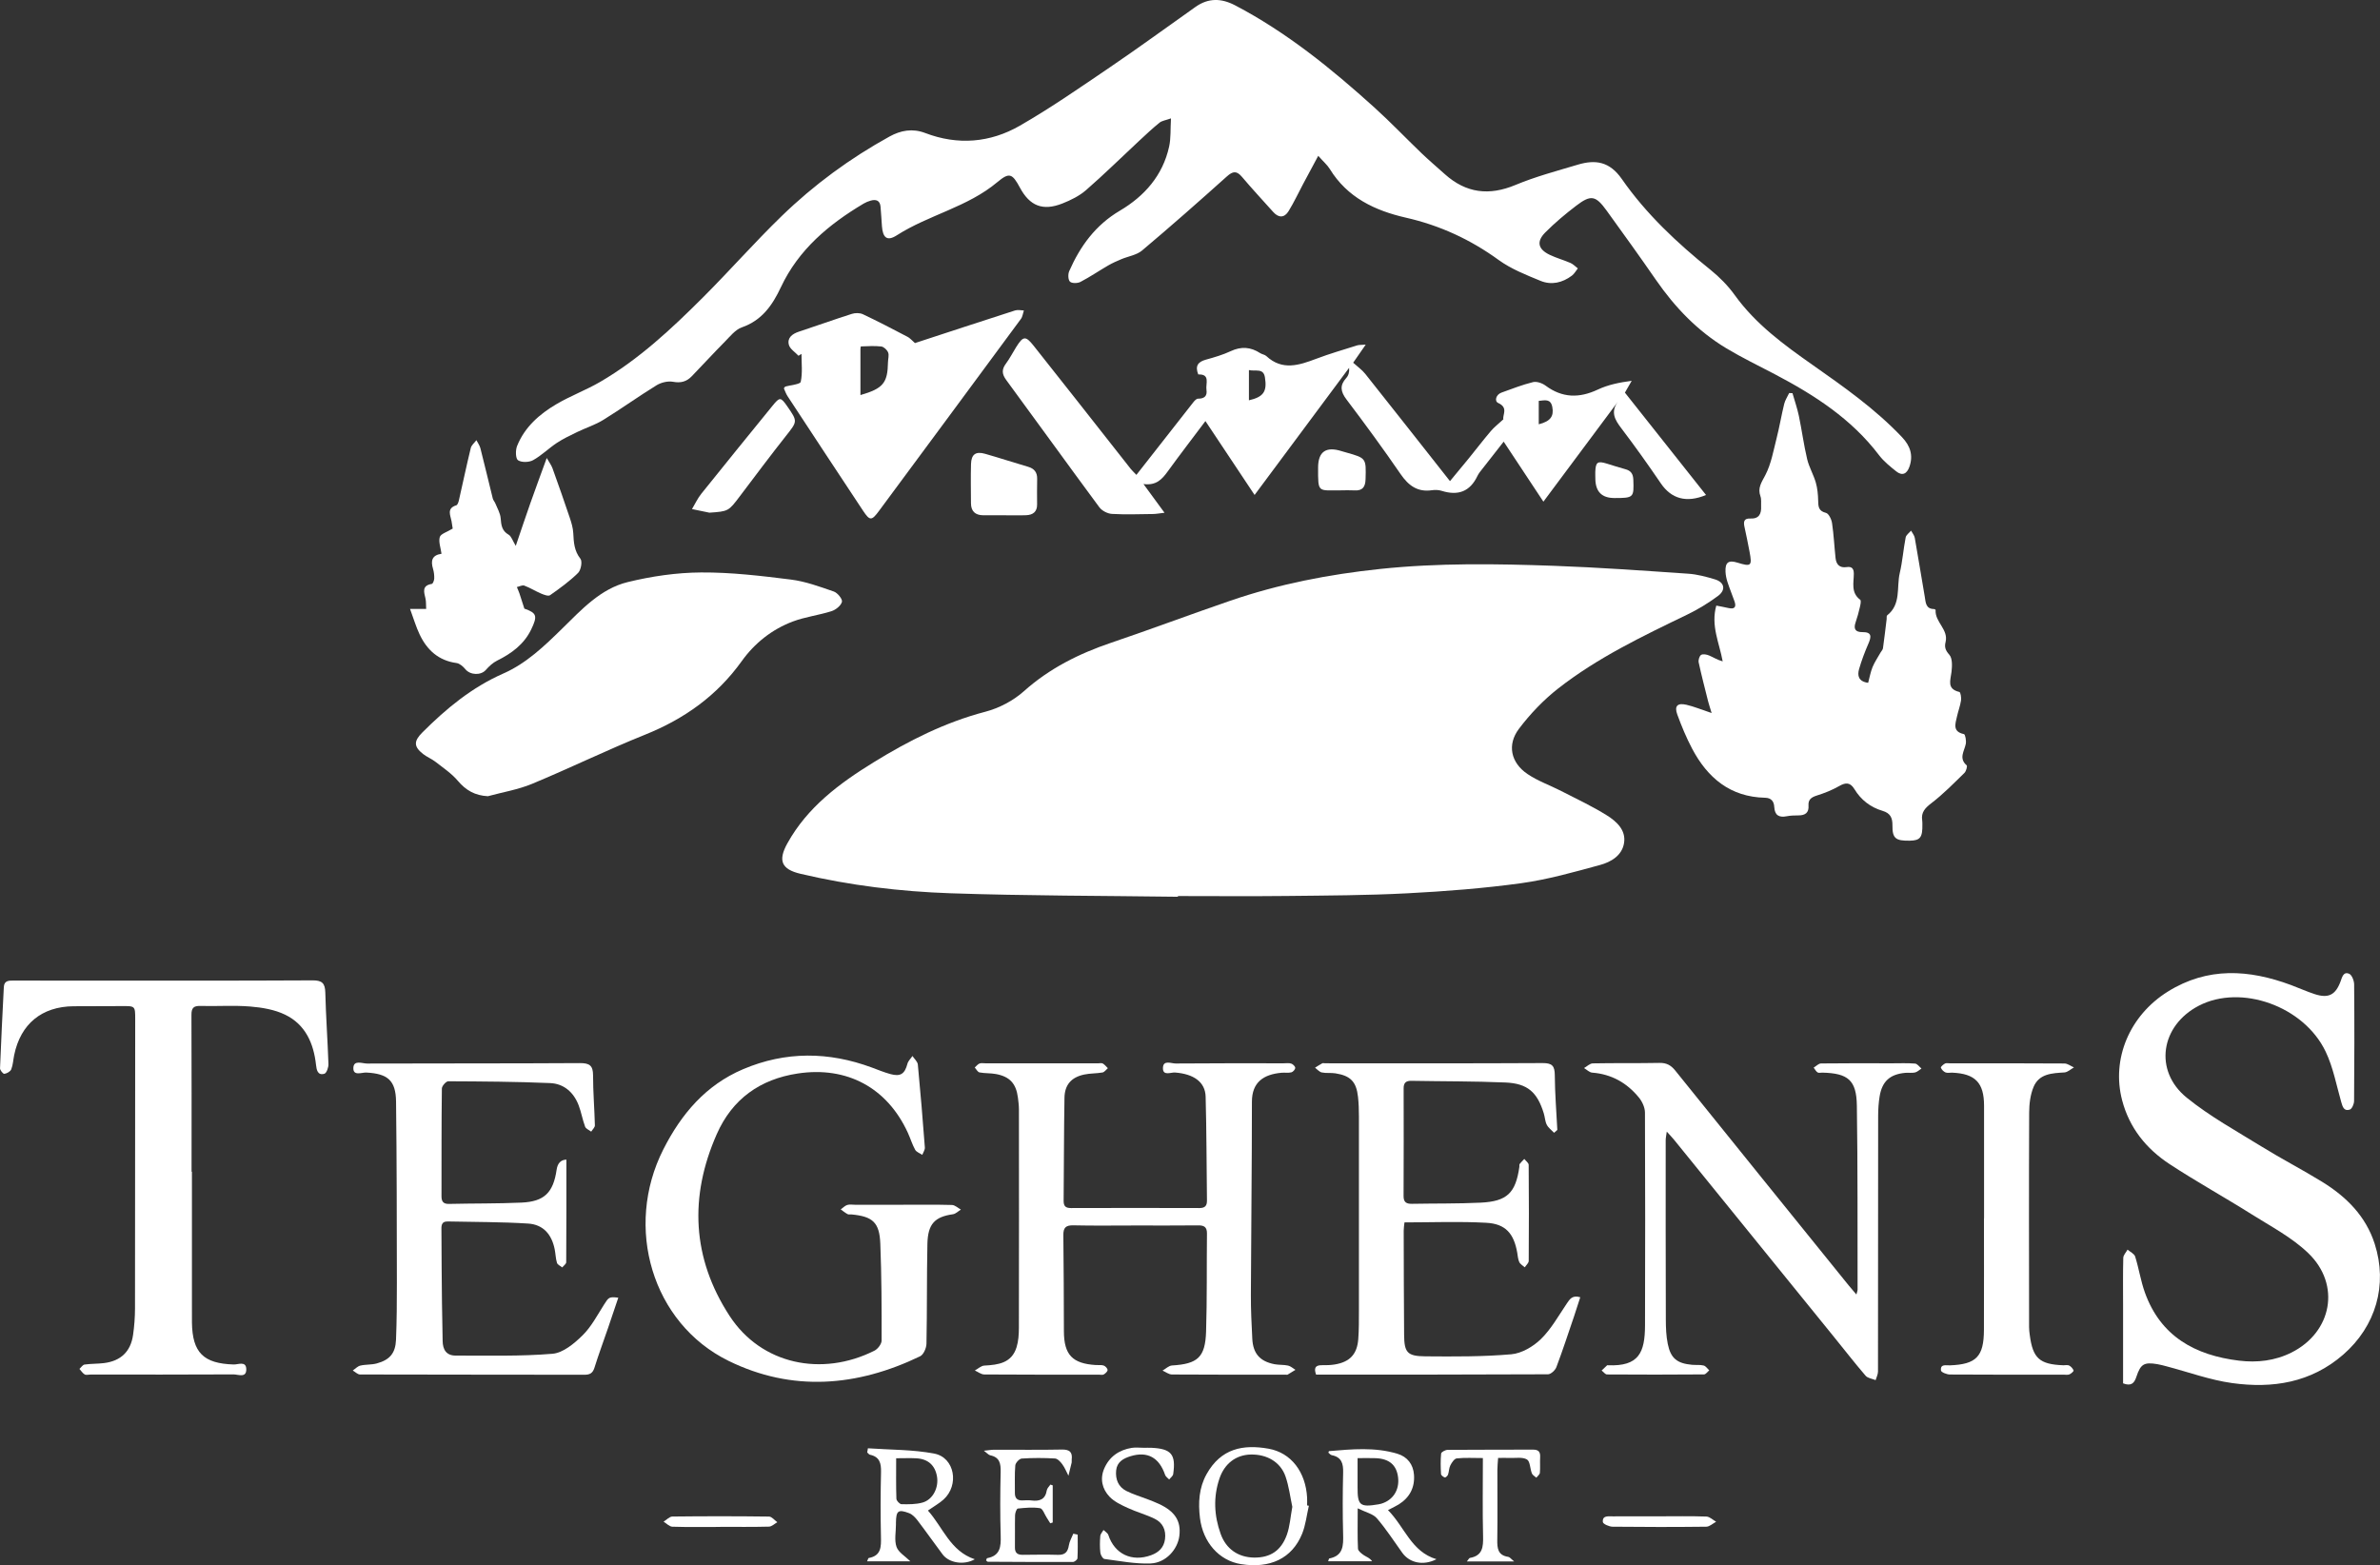
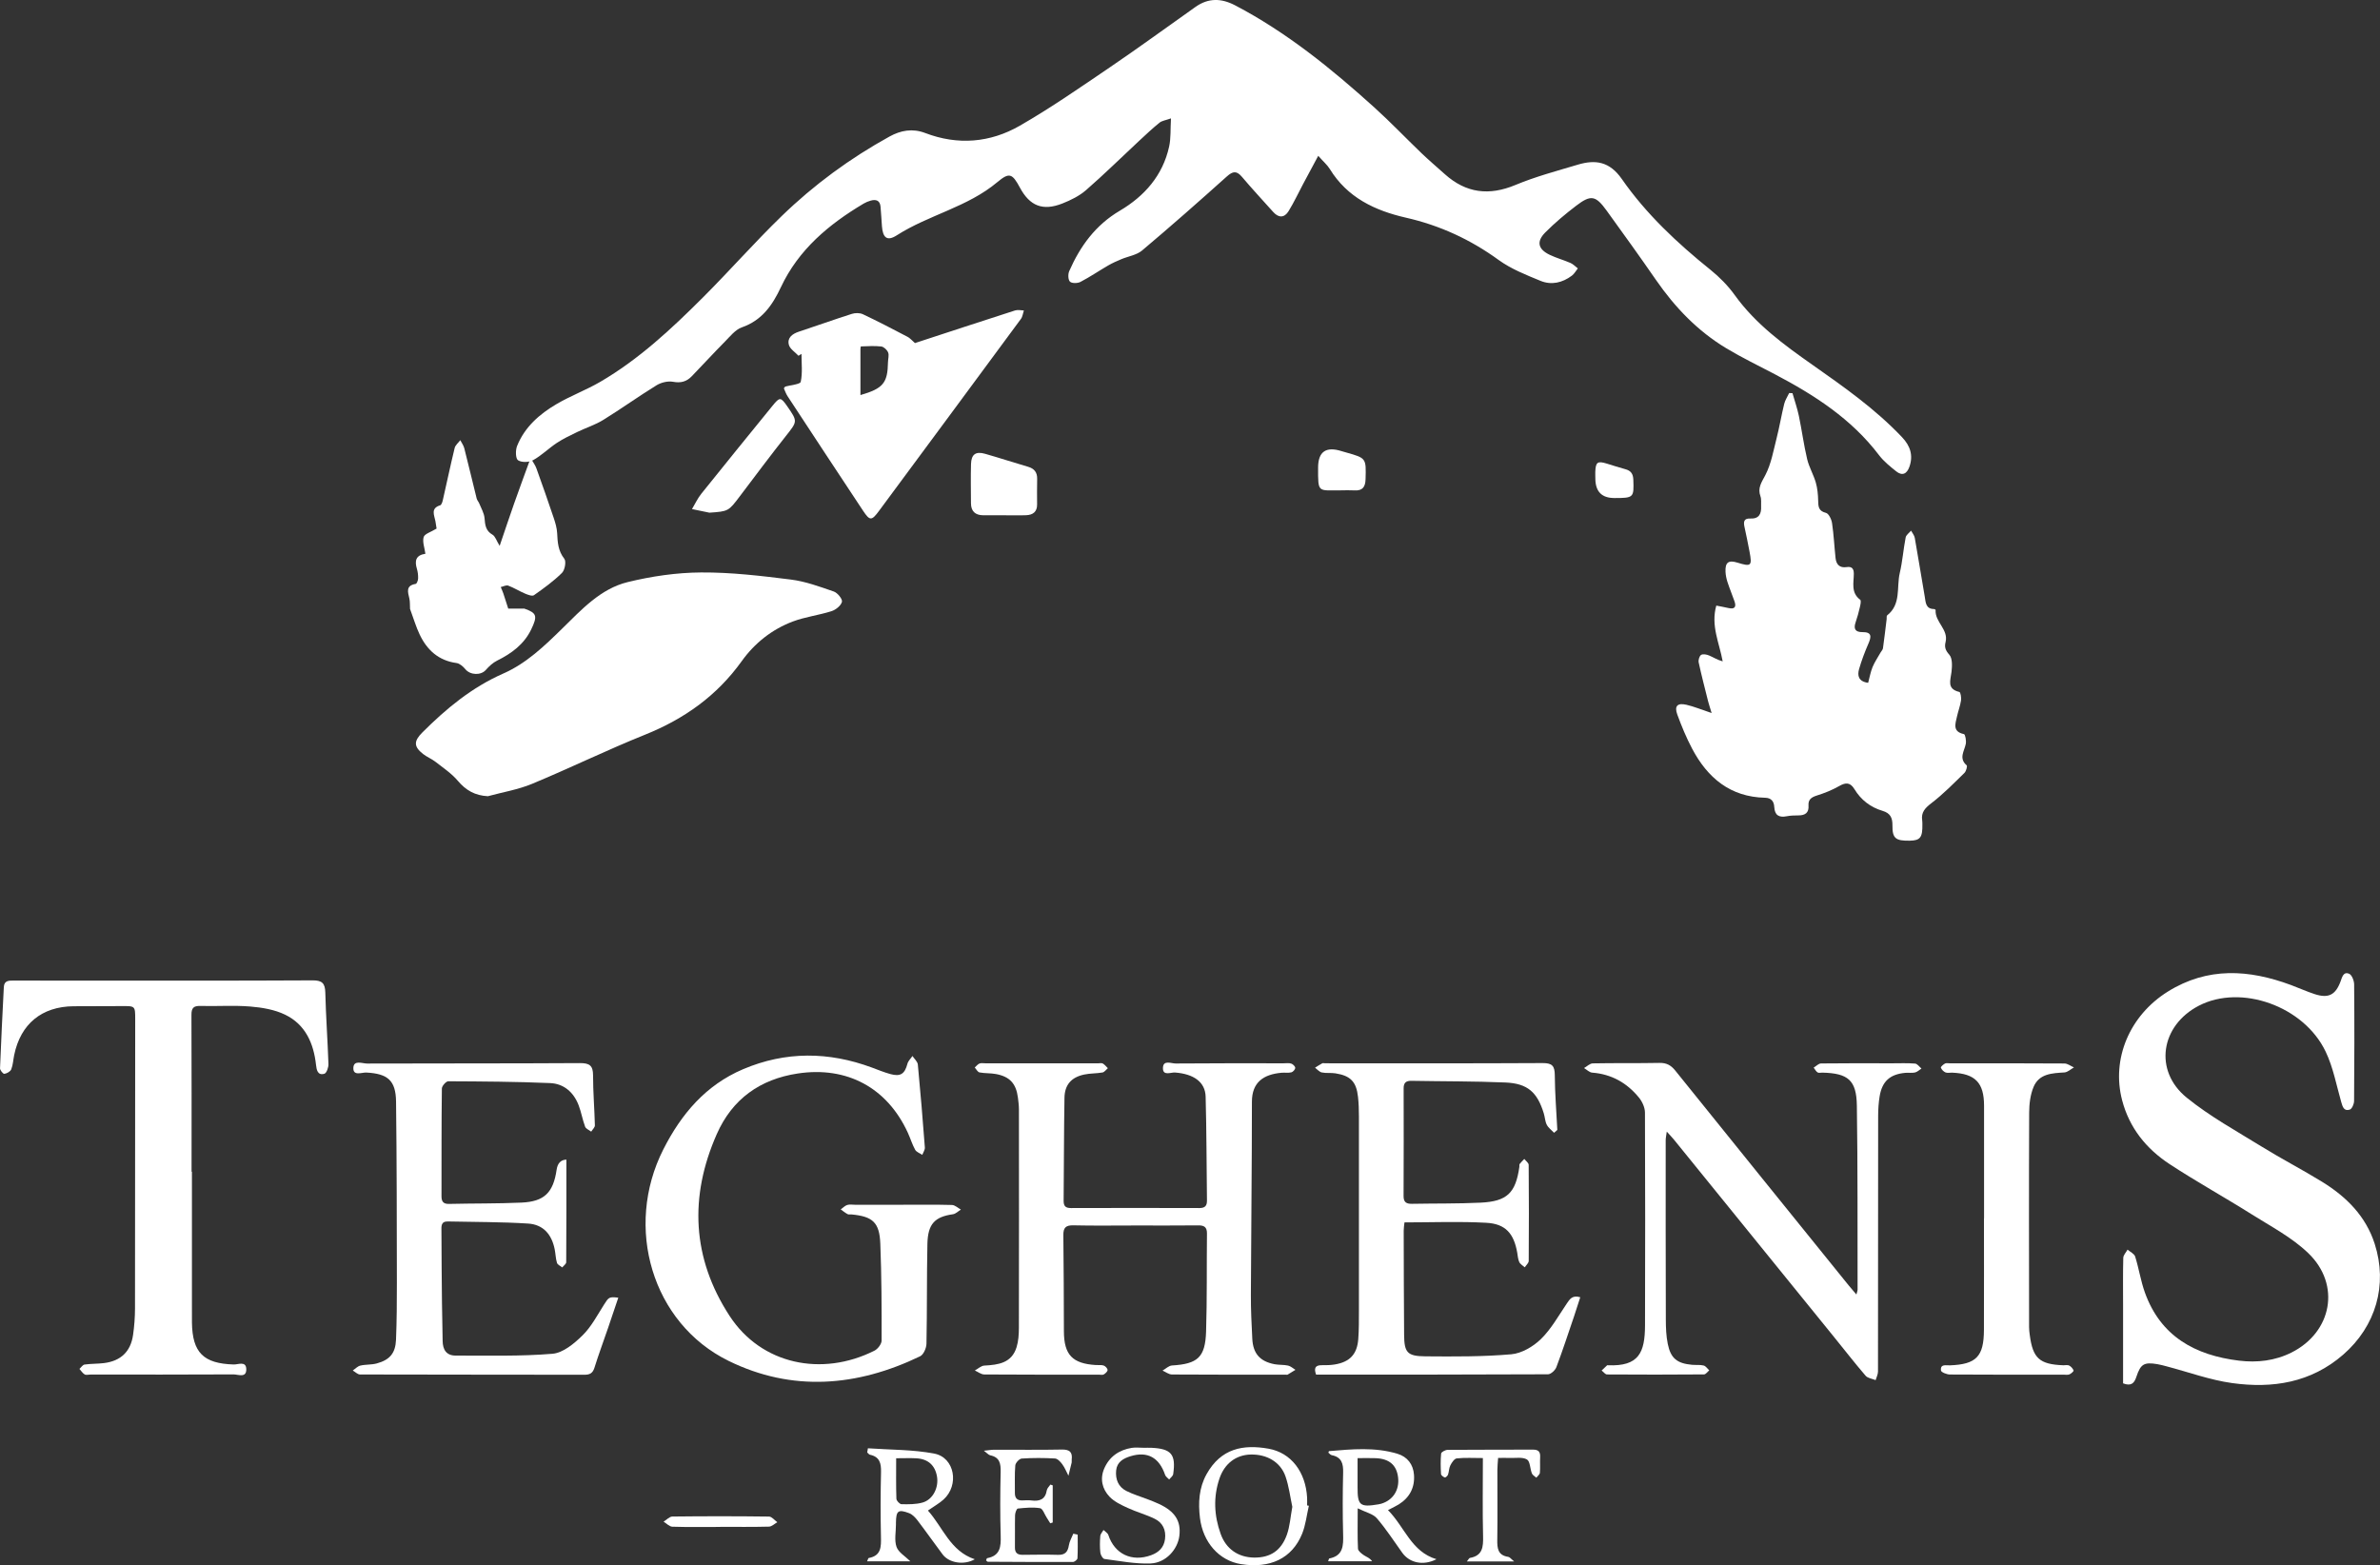
<svg xmlns="http://www.w3.org/2000/svg" id="Layer_2" data-name="Layer 2" viewBox="0 0 1213.98 798.42">
  <rect x="0" y="0" width="1213.98" height="798.42" fill="#333333" stroke="none" />
  <defs>
    <style>      .cls-1 {        fill: #fff;        stroke-width: 0px;      }    </style>
  </defs>
  <g id="Layer_1-2" data-name="Layer 1">
    <g>
-       <path class="cls-1" d="M600.86,457.44c-38.65-.53-77.33-.46-115.95-1.78-25.76-.88-51.42-3.99-76.61-9.94-9.79-2.31-11.54-6.79-6.66-15.57,10.24-18.44,26.45-30.49,43.9-41.25,17.92-11.05,36.48-20.44,57.06-25.84,7.02-1.84,14.23-5.62,19.63-10.44,13.11-11.72,28.17-19.21,44.58-24.77,20.32-6.89,40.42-14.44,60.71-21.41,24.8-8.52,50.33-13.46,76.43-16.21,29.61-3.12,59.22-2.66,88.84-1.6,22.79.82,45.55,2.47,68.31,4.02,4.59.31,9.19,1.55,13.63,2.88,4.89,1.46,5.74,5.38,1.58,8.46-4.91,3.63-10.22,6.88-15.73,9.54-22.8,11.01-45.69,21.96-65.74,37.63-7.5,5.86-14.31,12.99-20.05,20.59-6.17,8.16-4.15,17.31,4.31,23.06,5.29,3.59,11.53,5.76,17.27,8.71,7.82,4.02,15.83,7.75,23.26,12.41,4.89,3.06,9.8,7.47,8.77,14.05-1,6.42-6.63,9.73-12.24,11.25-13.27,3.61-26.62,7.42-40.2,9.29-19.26,2.65-38.73,4.15-58.16,5.16-20.46,1.07-40.97,1.13-61.47,1.36-18.5.21-37,.04-55.5.04,0,.12,0,.25,0,.37Z" />
      <path class="cls-1" d="M672.39,79.5c-2.97,5.53-5.31,9.86-7.62,14.2-2.5,4.69-4.74,9.53-7.52,14.04-2.11,3.41-5.03,3.51-7.8.41-5.33-5.95-10.78-11.81-15.94-17.91-2.72-3.21-4.62-3-7.71-.24-14.26,12.79-28.62,25.46-43.27,37.79-2.79,2.35-7.05,2.93-10.59,4.43-2.26.96-4.54,1.95-6.66,3.18-4.75,2.76-9.3,5.87-14.16,8.4-1.46.76-4.38.82-5.35-.12-.99-.96-1.07-3.84-.39-5.37,5.6-12.74,13.4-23.5,25.81-30.82,12.56-7.42,21.91-17.96,25.15-32.7.94-4.27.62-8.83.94-14.4-2.73.98-4.61,1.19-5.84,2.19-3.61,2.92-7,6.11-10.41,9.28-9,8.38-17.77,17.03-27.04,25.1-3.43,2.99-7.81,5.15-12.09,6.84-10,3.95-16.64,1.27-21.65-8.06-3.86-7.18-5.37-8.01-11.5-2.86-15.21,12.79-34.98,16.69-51.36,27.18-4.88,3.13-7.11,1.25-7.54-4.74-.24-3.3-.42-6.61-.71-9.91-.28-3.15-2.28-3.82-4.96-3.09-1.27.35-2.54.87-3.67,1.54-17.75,10.56-33.19,23.46-42.2,42.65-4.29,9.13-9.63,16.9-19.9,20.47-3.34,1.16-6,4.61-8.68,7.31-5.74,5.8-11.25,11.82-16.92,17.68-2.6,2.68-5.54,3.52-9.49,2.78-2.64-.49-6.08.34-8.42,1.77-9.2,5.66-17.98,11.99-27.18,17.67-4.12,2.55-8.89,4.04-13.28,6.17-3.55,1.72-7.16,3.42-10.44,5.59-4.15,2.75-7.76,6.39-12.08,8.78-2.07,1.15-5.87,1.25-7.7.04-1.26-.84-1.34-5.08-.49-7.22,3.86-9.7,11.44-16.32,20.16-21.44,7.15-4.2,15.05-7.13,22.22-11.3,19.74-11.5,36.32-26.99,52.36-43.01,13.67-13.65,26.44-28.21,40.3-41.64,16.43-15.93,34.84-29.43,54.93-40.51,5.72-3.16,11.74-4.28,18.23-1.8,16.6,6.35,33.11,4.97,48.2-3.7,15.83-9.09,30.89-19.57,46.02-29.84,14.73-10,29.11-20.52,43.66-30.8,6.54-4.62,13.13-4.48,20.17-.8,26.35,13.8,49.2,32.36,71.1,52.16,8.27,7.47,15.96,15.57,24.01,23.28,3.84,3.68,7.91,7.13,11.88,10.69,10.83,9.7,22.58,11.13,36.07,5.49,10.24-4.28,21.1-7.14,31.77-10.34,9.01-2.7,16.23-1.6,22.43,7.31,12.43,17.86,28.27,32.69,45.23,46.33,4.61,3.71,8.92,8.09,12.37,12.88,10.63,14.79,24.97,25.28,39.58,35.54,16.09,11.3,32.17,22.6,45.78,36.98,4.14,4.37,5.8,9.23,3.74,15.07-1.29,3.65-3.65,4.83-6.8,2.29-3.1-2.5-6.31-5.06-8.69-8.2-14.07-18.55-33.02-30.72-53.22-41.33-8.25-4.33-16.67-8.39-24.65-13.18-14.65-8.8-26.22-20.88-35.92-34.9-8.24-11.92-16.71-23.68-25.21-35.42-5.54-7.66-8-8.13-15.45-2.44-5.54,4.23-10.93,8.74-15.83,13.68-4.59,4.63-3.65,8.51,2.23,11.35,3.43,1.66,7.17,2.66,10.67,4.19,1.39.6,2.5,1.83,3.74,2.77-.99,1.24-1.78,2.74-3.01,3.67-4.84,3.67-10.47,4.97-16.04,2.67-7.34-3.03-14.98-6.02-21.33-10.63-14.41-10.46-29.99-17.65-47.31-21.59-15.8-3.59-29.89-10.25-38.83-24.83-1.25-2.04-3.19-3.67-5.9-6.73Z" />
      <path class="cls-1" d="M873.06,363.72c-.9-3-1.41-4.46-1.79-5.96-1.65-6.6-3.37-13.18-4.81-19.83-.26-1.2.33-3.25,1.23-3.85.91-.61,2.84-.24,4.07.28,2.18.91,4.18,2.26,6.94,3-1.7-9.42-6.14-18.2-3.26-28.44,2.09.41,4.13.76,6.14,1.23,3.06.71,4.21-.35,3.16-3.37-1.15-3.29-2.5-6.52-3.58-9.83-.56-1.72-.94-3.55-1.02-5.35-.2-4.77,1.55-6.01,6.11-4.59,6.99,2.16,7.53,1.7,6.15-5.59-.8-4.24-1.67-8.47-2.59-12.69-.56-2.55-.29-4.38,2.94-4.22,4.54.22,5.76-2.45,5.55-6.37-.09-1.66.21-3.46-.33-4.96-1.56-4.3.55-7.1,2.48-10.81,2.98-5.72,4.13-12.45,5.75-18.82,1.48-5.79,2.45-11.71,3.88-17.52.48-1.94,1.67-3.7,2.53-5.54.56.02,1.13.05,1.69.07,1.1,3.86,2.44,7.67,3.26,11.59,1.53,7.32,2.5,14.76,4.22,22.03.97,4.1,3.23,7.88,4.41,11.95.85,2.94,1.14,6.11,1.21,9.18.07,3.05.12,5.36,3.98,6.31,1.41.35,2.82,3.29,3.1,5.21.88,5.9,1.15,11.88,1.79,17.82.36,3.3,2.08,5.18,5.71,4.62,2.58-.4,3.62.8,3.61,3.38-.02,4.65-1.57,9.68,3.26,13.29.58.43.12,2.52-.17,3.77-.6,2.59-1.29,5.17-2.16,7.68-1.19,3.41-.17,5.09,3.49,5.05,4.8-.05,4.57,2.3,3.05,5.8-1.85,4.25-3.51,8.61-4.79,13.06-.94,3.29-.35,6.33,4.63,7.01.73-2.72,1.2-5.49,2.24-8.03,1.08-2.61,2.71-4.99,4.11-7.47.4-.71,1.09-1.36,1.2-2.11.7-4.96,1.27-9.93,1.88-14.9.08-.65-.11-1.62.25-1.9,7.25-5.68,4.73-14.3,6.44-21.59,1.4-5.96,1.84-12.14,3.01-18.17.25-1.28,1.8-2.31,2.76-3.46.65,1.22,1.66,2.38,1.89,3.68,1.77,9.98,3.36,20,5.09,29.98.49,2.84.4,6.3,4.76,6.33.27,0,.79.36.78.52-.42,6.11,6.67,9.89,5.08,16.32-.65,2.62-.04,4.25,1.93,6.49,1.62,1.85,1.44,5.8,1.1,8.71-.49,4.31-2.57,8.7,4.02,10.26.61.15,1.05,2.91.83,4.34-.42,2.78-1.46,5.45-2.07,8.21-.81,3.69-2.41,7.69,3.57,8.95.67.14,1.24,3.34.94,4.94-.71,3.73-3.75,7.34.45,11,.44.38-.27,2.99-1.15,3.85-5.43,5.29-10.76,10.77-16.76,15.36-3.26,2.5-5.43,4.69-4.78,8.89.1.65.07,1.33.09,2,.12,6.64-1.09,8.22-6.36,8.32-7.32.14-8.98-1.18-8.91-7.84.04-3.84-1.08-6.21-5.05-7.38-6.11-1.8-11-5.56-14.32-11.04-2.17-3.57-4.44-3.53-7.84-1.58-3.54,2.03-7.44,3.57-11.34,4.8-2.77.88-4.49,2.03-4.27,5.11.27,3.73-1.72,5.04-5.16,5.03-1.99,0-4.02.06-5.97.44-3.96.78-6.09-.53-6.33-4.71-.16-2.85-1.5-4.66-4.66-4.73-17.79-.38-29.38-10.14-37.27-25.09-2.94-5.56-5.36-11.44-7.53-17.35-1.59-4.34.05-6.05,4.61-5,3.83.88,7.5,2.42,12.89,4.22Z" />
      <path class="cls-1" d="M248.95,406.16c-6.69-.34-11.3-3-15.44-7.89-3.16-3.73-7.42-6.57-11.33-9.63-1.95-1.53-4.37-2.46-6.33-3.99-4.86-3.79-4.85-6.59-.44-11,12.2-12.2,25.28-23.03,41.33-30.09,11.74-5.16,20.92-14,30.01-22.91,9.86-9.66,19.56-20.33,33.41-23.72,12.18-2.98,24.93-4.84,37.44-4.92,15.25-.1,30.57,1.72,45.74,3.62,7.48.93,14.8,3.63,21.99,6.12,1.88.65,4.48,3.87,4.13,5.24-.5,1.96-3.16,4.09-5.34,4.78-6.47,2.06-13.36,2.88-19.69,5.25-10.67,4.01-19.51,11.05-26.11,20.26-12.65,17.64-29.3,29.46-49.32,37.5-19.44,7.81-38.29,17.05-57.65,25.08-7.11,2.95-14.92,4.23-22.41,6.27Z" />
      <path class="cls-1" d="M1082.93,705.64c0-13.41,0-26.71,0-40.02,0-8-.11-16,.1-23.99.04-1.41,1.42-2.79,2.18-4.19,1.34,1.16,3.43,2.09,3.88,3.53,1.89,6.02,2.82,12.36,4.94,18.28,8.02,22.47,25.66,32.1,48.02,34.82,9.23,1.12,18.38.08,26.8-4.15,20.66-10.38,25.26-34.6,8.56-50.67-8.36-8.05-19.13-13.68-29.09-19.95-13.8-8.69-28.11-16.58-41.73-25.53-11.84-7.78-20.45-18.42-24.15-32.53-5.52-21.08,3.78-43.23,23.29-55.41,20.33-12.69,41.38-11.32,62.8-3.38,4.05,1.5,8.01,3.31,12.11,4.65,6.99,2.29,10.63.47,13.2-6.41.83-2.22,1.42-5.19,4.39-3.97,1.39.57,2.54,3.52,2.56,5.4.17,19.83.13,39.65-.03,59.48-.01,1.54-1.06,4.04-2.19,4.41-2.99.99-3.69-1.48-4.39-3.94-2.45-8.6-4.1-17.62-7.91-25.6-11.11-23.32-43.23-34.59-64.7-23.45-19.51,10.12-23.12,33.17-6.17,46.91,11.8,9.57,25.36,17.01,38.36,25.04,10.05,6.21,20.58,11.65,30.64,17.84,12.34,7.6,22.31,17.45,26.88,31.69,6.73,20.97.56,42.04-16.06,56.5-16.51,14.37-36.1,17.36-56.68,14.51-11.27-1.56-22.2-5.59-33.29-8.5-1.6-.42-3.21-.88-4.84-1.15-6.72-1.11-8.52-.13-10.69,6.44-1.06,3.22-2.57,4.95-6.8,3.35Z" />
-       <path class="cls-1" d="M870.22,252.49c-10.12,4.22-17.75,1.89-23.07-5.92-6.46-9.49-13.13-18.86-20.07-28-3.32-4.37-5.71-8.28-1.87-13.62-12.47,16.74-24.94,33.48-37.96,50.95-6.87-10.39-13.27-20.06-20.26-30.62-3.81,4.86-7.34,9.33-10.83,13.83-.92,1.18-1.93,2.35-2.56,3.69-3.8,7.99-9.9,10.18-18.15,7.6-1.55-.48-3.35-.59-4.95-.35-7.43,1.12-12.05-2.33-16.13-8.27-8.85-12.89-18.11-25.52-27.55-38-3.04-4.02-3.55-7.19-.11-10.99,1.13-1.25,1.65-3.04,1.44-5.16-15.81,21.27-31.62,42.53-48.21,64.85-8.57-12.88-16.59-24.93-25.08-37.69-6.74,8.97-13.09,17.23-19.21,25.66-2.86,3.94-5.8,7.34-12.39,6.46,3.74,5.11,6.88,9.4,10.73,14.65-2.75.31-4.28.62-5.82.64-7,.08-14.01.35-20.98-.05-2.24-.13-5.11-1.59-6.43-3.38-15.95-21.55-31.6-43.31-47.49-64.9-2.25-3.06-2.4-5.39-.17-8.38,1.98-2.65,3.48-5.67,5.25-8.48,3.58-5.69,4.78-5.8,8.9-.62,7.46,9.38,14.88,18.8,22.3,28.21,9.07,11.51,18.11,23.04,27.18,34.55.7.89,1.57,1.66,2.92,3.09,9.82-12.54,19.41-24.82,29.04-37.05.62-.78,1.59-1.83,2.39-1.82,3.21.02,4.79-1.33,4.31-4.52-.48-3.16,2.11-8.08-4.19-7.84-1.7-4.3-.18-6.42,3.87-7.54,4.32-1.19,8.69-2.47,12.73-4.36,5.35-2.5,10.17-2.11,14.99,1.02.97.63,2.32.75,3.13,1.5,8.13,7.55,16.67,4.71,25.45,1.39,6.83-2.59,13.87-4.62,20.85-6.83.97-.31,2.07-.2,4.4-.39-2.69,3.88-4.71,6.78-6.4,9.22,2.25,2.05,4.53,3.63,6.18,5.71,14.3,17.98,28.49,36.04,43.2,54.7,3.32-4.01,6.45-7.75,9.53-11.54,3.78-4.65,7.42-9.42,11.3-13.98,1.73-2.04,3.91-3.7,6.4-6.01-.53-2.17,2.68-5.95-2.61-8.32-2.07-.92-1.2-4.29,1.67-5.32,5.32-1.91,10.61-4,16.08-5.34,1.89-.46,4.68.53,6.37,1.78,8.56,6.36,17.21,6.48,26.68,2.02,5.16-2.43,10.91-3.62,17.27-4.46-1.4,2.43-2.79,4.86-3.46,6.02,13.98,17.64,27.61,34.85,41.38,52.22ZM637.05,188.78v15.42c7.44-1.72,9.34-4.46,8.16-11.72-.78-4.84-4.67-2.93-8.16-3.7ZM784.88,216.43c5.96-1.5,7.8-4.08,6.92-8.78-.83-4.42-3.82-3.44-6.92-3.16v11.94Z" />
      <path class="cls-1" d="M578.59,625.13c-10.33,0-20.67.16-30.99-.08-3.92-.09-5.27,1.12-5.21,5.06.22,16.33.21,32.65.28,48.98.05,12,4.31,16.5,16.37,17.23,1.33.08,2.76-.16,3.96.26.86.31,1.94,1.47,1.94,2.27,0,.77-1.1,1.76-1.95,2.26-.63.37-1.62.11-2.46.11-19.49,0-38.99.04-58.48-.1-1.61-.01-3.21-1.32-4.81-2.03,1.61-.87,3.19-2.41,4.85-2.5,7.15-.38,13.94-1.29,16.43-9.35.97-3.12,1.18-6.57,1.19-9.87.08-37.16.05-74.31.02-111.47,0-1.99-.26-3.99-.51-5.97-.9-7.16-4.13-10.75-11.19-12.06-2.76-.51-5.66-.3-8.41-.83-.93-.18-1.63-1.62-2.43-2.49.79-.7,1.48-1.65,2.4-2.03.86-.36,1.97-.13,2.97-.13,19.16,0,38.32.01,57.49.02.83,0,1.83-.27,2.46.09.99.57,1.73,1.57,2.58,2.38-.9.76-1.72,2.01-2.72,2.19-3.09.55-6.32.4-9.39,1.06-6.5,1.39-9.91,5.2-10.02,11.87-.3,17.49-.25,34.99-.43,52.48-.03,2.82,1.03,3.76,3.81,3.75,21.83-.07,43.66-.07,65.48,0,2.85,0,3.85-1.19,3.82-3.87-.22-17.66-.2-35.32-.68-52.97-.21-7.48-6.09-11.56-15.58-12.3-2.2-.17-6.37,1.96-6.19-2.44.17-4.11,4.23-2.14,6.48-2.16,18.33-.17,36.66-.1,54.99-.1,1.33,0,2.75-.24,3.97.15.87.28,2.04,1.43,2.03,2.18,0,.8-1.12,2.07-1.97,2.28-1.58.39-3.31.06-4.97.21-9.12.81-15.15,4.75-15.15,14.79,0,32.82-.41,65.63-.53,98.45-.03,7.49.33,14.98.72,22.47.4,7.56,3.91,11.52,11.31,12.96,2.27.44,4.69.21,6.94.71,1.35.3,2.51,1.42,3.76,2.17-1.33.82-2.65,1.67-4.01,2.45-.25.14-.65.01-.99.01-19.33,0-38.66.05-57.98-.09-1.61-.01-3.21-1.29-4.81-1.99,1.61-.91,3.17-2.51,4.83-2.61,13.08-.8,16.96-4.1,17.38-17.32.53-16.64.26-33.31.45-49.97.04-3.37-1.47-4.21-4.55-4.17-10.83.12-21.66.05-32.49.05v.02Z" />
      <path class="cls-1" d="M97.9,597.69c0,22.83,0,45.66,0,68.49,0,2.83-.03,5.67.01,8.5.23,15.32,5.89,20.88,21.32,21.35,2.25.07,6.27-1.91,6.39,2.33.13,4.74-4.16,2.71-6.51,2.73-24.33.14-48.66.08-72.99.08-1,0-2.21.36-2.95-.08-1.06-.63-1.78-1.84-2.65-2.81.87-.77,1.66-2.09,2.63-2.22,3.29-.46,6.65-.34,9.95-.75,8.57-1.09,13.58-5.9,14.78-14.42.63-4.44.97-8.96.98-13.44.08-49.16.08-98.32.1-147.49,0-6.83,0-6.8-6.91-6.75-8.17.06-16.33.02-24.5.08-16.24.13-27.04,9.01-30.32,24.89-.5,2.44-.6,5.02-1.5,7.3-.44,1.11-2.22,2.11-3.52,2.29-.62.09-2.23-1.86-2.2-2.84.53-13.82,1.25-27.63,1.94-41.44.17-3.39,2.64-3.3,5.05-3.3,12.17.02,24.33.06,36.5.05,38.66,0,77.33.05,115.99-.15,4.83-.02,6.33,1.5,6.44,6.24.3,12.15,1.19,24.29,1.6,36.45.06,1.69-.95,4.61-2.06,4.94-3.49,1.04-4.01-2.07-4.28-4.54-1.22-11.06-5.45-20.6-15.77-25.59-5.36-2.59-11.73-3.67-17.75-4.16-8.44-.69-16.99-.06-25.48-.29-3.52-.1-4.55,1.09-4.54,4.56.12,26.66.06,53.33.06,79.99.06,0,.13,0,.19,0Z" />
      <path class="cls-1" d="M946.89,660.37c.39-1.49.62-1.94.62-2.4-.07-31.32.1-62.64-.37-93.96-.19-13.05-4.48-16.53-17.59-16.86-.83-.02-1.87.28-2.45-.11-.83-.55-1.34-1.6-1.99-2.44,1.25-.74,2.49-2.11,3.75-2.13,11.99-.16,23.99-.08,35.99-.07,4,0,8.01-.18,11.99.14,1.14.09,2.17,1.64,3.25,2.52-1.08.7-2.09,1.74-3.27,2.01-1.59.37-3.32.04-4.98.19-7.78.71-11.8,4.28-13.08,11.96-.54,3.27-.75,6.62-.76,9.94-.05,43.49-.02,86.97-.08,130.46,0,1.46-.79,2.93-1.21,4.39-1.74-.72-4.03-.97-5.12-2.25-5.53-6.44-10.74-13.16-16.09-19.75-27.16-33.51-54.33-67.01-81.51-100.5-1.01-1.25-2.14-2.4-3.81-4.27-.26,2.02-.55,3.23-.55,4.44-.01,30.49-.03,60.98.07,91.47.01,4.14.17,8.36.99,12.39,1.5,7.37,4.76,9.95,12.35,10.65,1.99.18,4.06-.1,5.96.37,1.09.27,1.91,1.61,2.85,2.47-.89.72-1.78,2.05-2.67,2.06-16.49.13-32.99.14-49.48.02-.92,0-1.83-1.31-2.74-2.01.93-.89,1.85-1.79,2.8-2.66.09-.08.32-.02.49-.01,15.68.61,18.8-6.4,18.84-20.42.09-36.16.13-72.31-.03-108.47-.01-2.55-1.35-5.53-2.99-7.56-6.12-7.56-14.02-12.06-23.94-12.83-1.43-.11-2.76-1.52-4.14-2.33,1.48-.83,2.95-2.36,4.45-2.39,11.33-.22,22.66-.02,33.99-.24,3.55-.07,5.85,1.13,8.04,3.85,29.43,36.58,58.96,73.09,88.47,109.61,1.13,1.4,2.32,2.75,3.98,4.7Z" />
      <path class="cls-1" d="M460.08,614.55c8.5,0,17-.12,25.49.11,1.54.04,3.04,1.53,4.56,2.35-1.35.82-2.63,2.18-4.07,2.38-9.23,1.31-12.79,4.91-13.01,15.08-.36,16.98-.13,33.98-.48,50.97-.05,2.21-1.48,5.55-3.23,6.4-32.16,15.53-65.31,18.25-97.7,2.35-39.09-19.19-53.39-68.26-33.28-107.9,9.16-18.07,21.66-32.81,40.68-40.89,21.71-9.22,43.69-8.99,65.69-.84,3.12,1.16,6.21,2.44,9.41,3.32,5.2,1.44,7.35-.07,8.72-5.24.38-1.45,1.68-2.65,2.56-3.97.95,1.45,2.6,2.83,2.75,4.36,1.36,14.09,2.51,28.19,3.58,42.31.09,1.21-.85,2.51-1.32,3.76-1.24-.85-2.98-1.43-3.63-2.61-1.52-2.75-2.42-5.83-3.74-8.69-10.54-22.97-31.06-34-56.13-30.21-19.26,2.91-33.4,13.03-41.28,30.84-14.15,31.97-12.68,63.4,6.5,92.82,16.16,24.79,47.07,31.22,73.9,17.72,1.7-.85,3.63-3.39,3.64-5.14.04-16.48-.01-32.98-.66-49.45-.43-10.87-3.89-13.87-14.73-14.9-.66-.06-1.45.14-1.97-.15-1.23-.68-2.33-1.58-3.49-2.39,1.08-.78,2.07-1.87,3.28-2.27,1.21-.4,2.64-.12,3.97-.12,8,0,15.99,0,23.99,0Z" />
      <path class="cls-1" d="M792.71,577.85c-1.28-1.35-2.91-2.52-3.73-4.1-.89-1.72-.93-3.87-1.52-5.77-3.32-10.85-8.25-15.32-19.64-15.8-15.96-.68-31.96-.55-47.95-.85-2.78-.05-3.92,1.08-3.91,3.82.04,18.33.06,36.66-.03,54.99-.01,3.17,1.47,3.98,4.29,3.93,11.66-.22,23.34-.03,34.98-.59,13.55-.64,17.89-4.94,19.79-18.25.07-.49-.11-1.13.15-1.47.7-.93,1.57-1.73,2.37-2.58.78,1.01,2.22,2.01,2.23,3.03.14,16.33.15,32.66.02,48.99,0,1.09-1.32,2.18-2.02,3.27-.96-.88-2.29-1.59-2.8-2.69-.68-1.46-.76-3.22-1.05-4.85-1.71-9.66-5.9-14.63-15.68-15.18-13.75-.77-27.58-.2-41.83-.2-.13,1.38-.39,2.82-.39,4.26.04,17.66.07,35.33.21,52.99.07,9.1,1.56,10.99,10.78,11.07,14.64.12,29.35.22,43.91-1.05,5.27-.46,11.15-3.92,15.06-7.73,5.26-5.13,8.98-11.86,13.16-18.05,1.57-2.32,2.85-4.54,6.94-3.31-1.08,3.33-2.08,6.55-3.17,9.75-2.95,8.66-5.79,17.36-9.02,25.92-.59,1.57-2.8,3.62-4.27,3.63-39.31.2-78.63.16-118.3.16-1.07-3.1-.68-4.84,3.02-4.8,2.16.02,4.35-.01,6.47-.36,7.71-1.26,11.46-5.21,12.04-12.99.36-4.81.32-9.66.33-14.49.03-33,.04-65.99,0-98.99,0-3.33-.1-6.68-.46-9.98-.84-7.77-3.79-10.85-11.52-12.07-2.29-.36-4.7.02-6.95-.45-1.27-.27-2.32-1.58-3.46-2.42,1.22-.75,2.4-1.56,3.66-2.23.39-.21.98-.02,1.48-.02,37,0,73.99.1,110.99-.11,4.92-.03,6.14,1.53,6.17,6.22.06,9.3.82,18.59,1.29,27.89-.55.48-1.1.97-1.65,1.45Z" />
      <path class="cls-1" d="M288.9,591.49c0,17.74.03,35.05-.09,52.37,0,.89-1.32,1.77-2.02,2.66-.93-.76-2.4-1.37-2.69-2.33-.68-2.2-.7-4.6-1.16-6.88-1.53-7.69-5.86-12.68-13.59-13.17-13.61-.87-27.27-.76-40.92-1.07-3.66-.08-3.27,2.64-3.26,4.9.04,12.16.14,24.32.27,36.49.07,6.5.28,12.99.34,19.49.04,4.53,1.91,7.56,6.7,7.54,16.46-.06,32.99.45,49.35-.93,5.38-.45,11.07-5.21,15.29-9.36,4.53-4.45,7.61-10.42,11.08-15.87,2.29-3.59,2.5-3.93,7.18-3.38-1.77,5.24-3.48,10.37-5.23,15.48-2.32,6.76-4.81,13.48-6.95,20.3-.87,2.76-2.35,3.54-5.08,3.54-38.16-.07-76.32-.03-114.47-.14-1.24,0-2.47-1.32-3.7-2.02,1.27-.87,2.45-2.19,3.85-2.51,2.73-.64,5.68-.37,8.37-1.1,6.66-1.82,9.55-5.23,9.83-12.11.39-9.65.45-19.32.44-28.98-.05-30.82-.04-61.65-.42-92.47-.13-10.85-4.3-14.26-15.15-14.83-2.35-.12-6.85,1.98-6.62-2.48.21-4.07,4.58-2.1,7-2.11,36.16-.14,72.32,0,108.48-.23,4.92-.03,6.78,1.18,6.78,6.27-.01,8.49.72,16.97.93,25.47.03,1.06-1.22,2.15-1.88,3.22-1.07-.83-2.7-1.45-3.1-2.52-1.33-3.56-1.96-7.39-3.31-10.94-2.53-6.63-7.55-11.02-14.56-11.31-17.29-.73-34.61-.84-51.92-.92-1.14,0-3.27,2.39-3.28,3.7-.23,18.33-.16,36.66-.19,54.99,0,2.62.91,3.94,3.83,3.87,12.32-.29,24.66-.12,36.97-.67,11.67-.52,16.22-5.11,17.92-16.75q.73-5.04,5-5.18Z" />
      <path class="cls-1" d="M466.7,175c17.24-5.64,34.13-11.2,51.06-16.64,1.36-.44,2.99-.03,4.49,0-.48,1.44-.63,3.13-1.48,4.29-24.1,32.7-48.27,65.35-72.44,98-3.73,5.05-4.63,5.11-8.13-.16-12.88-19.42-25.68-38.89-38.47-58.37-.86-1.31-1.36-2.86-1.9-4.05.51-.63.59-.84.72-.88,2.75-.8,7.6-1.12,7.89-2.44.98-4.56.38-9.46.38-14.23-.51.32-1.01.64-1.52.96-1.71-1.85-4.37-3.46-4.92-5.61-.93-3.6,1.78-5.6,5.17-6.71,9-2.96,17.92-6.18,26.95-9.05,1.71-.55,4.06-.57,5.64.18,7.67,3.62,15.2,7.54,22.71,11.48,1.39.73,2.48,2.05,3.85,3.23ZM438.88,201.53c11.61-3.36,13.89-6.17,14.06-16.81.03-1.66.64-3.52.07-4.92-.53-1.32-2.17-2.89-3.48-3.05-3.43-.42-6.95-.13-10.43-.04-.08,0-.21.92-.21,1.41-.01,7.76,0,15.53,0,23.42Z" />
-       <path class="cls-1" d="M267.46,310.46c6.25,2.22,6.88,3.61,3.48,10.64-3.65,7.55-9.98,12.22-17.33,15.86-2.19,1.09-4.17,2.91-5.8,4.78-2.49,2.86-7.91,2.69-10.42-.35-1.15-1.39-2.89-2.95-4.53-3.17-9.19-1.25-15.06-6.65-18.83-14.61-1.85-3.9-3.07-8.1-4.88-13h8.22c-.11-2.03.02-3.68-.33-5.22-.75-3.34-2.02-6.67,3.21-7.54.58-.1,1.21-1.79,1.24-2.76.05-1.64-.15-3.36-.62-4.94-1.19-3.98-.67-6.94,4.33-7.67-.41-3.07-1.6-6.08-.88-8.53.49-1.65,3.66-2.52,6.59-4.32-.06-.38-.28-2.07-.59-3.75-.59-3.12-2.58-6.58,2.43-8.13.64-.2,1.1-1.58,1.31-2.49,2.04-8.91,3.91-17.85,6.07-26.73.36-1.48,1.89-2.67,2.87-3.99.7,1.37,1.67,2.66,2.04,4.11,2.18,8.53,4.19,17.1,6.32,25.65.22.89.97,1.64,1.32,2.52.99,2.48,2.48,4.94,2.69,7.5.29,3.5.56,6.42,4.06,8.43,1.42.82,2.03,3.06,3.65,5.7,2.57-7.53,4.94-14.68,7.44-21.77,2.58-7.32,5.28-14.59,8.36-23.05,1.23,2.17,2.36,3.63,2.95,5.28,3.03,8.4,5.99,16.82,8.83,25.29.84,2.5,1.61,5.13,1.75,7.73.24,4.68.44,9.03,3.65,13.09,1.07,1.35.28,5.76-1.19,7.22-4.32,4.26-9.31,7.87-14.29,11.37-.91.64-3.14-.22-4.58-.83-2.9-1.23-5.6-2.95-8.54-4.05-1.04-.39-2.53.45-3.82.73.44,1.07.94,2.13,1.31,3.22.77,2.26,1.47,4.54,2.51,7.77Z" />
+       <path class="cls-1" d="M267.46,310.46c6.25,2.22,6.88,3.61,3.48,10.64-3.65,7.55-9.98,12.22-17.33,15.86-2.19,1.09-4.17,2.91-5.8,4.78-2.49,2.86-7.91,2.69-10.42-.35-1.15-1.39-2.89-2.95-4.53-3.17-9.19-1.25-15.06-6.65-18.83-14.61-1.85-3.9-3.07-8.1-4.88-13c-.11-2.03.02-3.68-.33-5.22-.75-3.34-2.02-6.67,3.21-7.54.58-.1,1.21-1.79,1.24-2.76.05-1.64-.15-3.36-.62-4.94-1.19-3.98-.67-6.94,4.33-7.67-.41-3.07-1.6-6.08-.88-8.53.49-1.65,3.66-2.52,6.59-4.32-.06-.38-.28-2.07-.59-3.75-.59-3.12-2.58-6.58,2.43-8.13.64-.2,1.1-1.58,1.31-2.49,2.04-8.91,3.91-17.85,6.07-26.73.36-1.48,1.89-2.67,2.87-3.99.7,1.37,1.67,2.66,2.04,4.11,2.18,8.53,4.19,17.1,6.32,25.65.22.89.97,1.64,1.32,2.52.99,2.48,2.48,4.94,2.69,7.5.29,3.5.56,6.42,4.06,8.43,1.42.82,2.03,3.06,3.65,5.7,2.57-7.53,4.94-14.68,7.44-21.77,2.58-7.32,5.28-14.59,8.36-23.05,1.23,2.17,2.36,3.63,2.95,5.28,3.03,8.4,5.99,16.82,8.83,25.29.84,2.5,1.61,5.13,1.75,7.73.24,4.68.44,9.03,3.65,13.09,1.07,1.35.28,5.76-1.19,7.22-4.32,4.26-9.31,7.87-14.29,11.37-.91.64-3.14-.22-4.58-.83-2.9-1.23-5.6-2.95-8.54-4.05-1.04-.39-2.53.45-3.82.73.44,1.07.94,2.13,1.31,3.22.77,2.26,1.47,4.54,2.51,7.77Z" />
      <path class="cls-1" d="M1012.02,621.43c0-19.15.02-38.31,0-57.46-.02-11.67-4.52-16.3-16.2-16.8-1.16-.05-2.46.3-3.46-.12-1-.42-1.99-1.44-2.37-2.44-.15-.4,1.22-1.62,2.1-2.1.65-.35,1.63-.11,2.46-.11,19.49,0,38.97-.05,58.46.09,1.63.01,3.24,1.3,4.86,2-1.61.89-3.18,2.45-4.84,2.56-6.31.39-12.89.61-15.73,7.34-1.69,4.01-2.25,8.75-2.27,13.17-.16,36.47-.07,72.95-.04,109.42,0,1.33.16,2.66.34,3.98,1.56,11.93,4.97,15,17.13,15.47,1,.04,2.17-.29,2.95.12.98.52,1.91,1.54,2.28,2.55.14.37-1.25,1.61-2.14,1.98-.86.36-1.97.14-2.97.14-19.32,0-38.64.06-57.96-.08-1.6-.01-4.44-1.13-4.56-2.02-.46-3.48,2.57-2.58,4.54-2.65,13.44-.52,17.32-4.46,17.36-18.07.06-18.99.02-37.97.02-56.96h.02Z" />
      <path class="cls-1" d="M707.98,770.31c8.58,8.66,11.82,21.17,24.72,25.05-6.64,3.42-13.66,1.94-17.41-3.25-4.28-5.93-8.24-12.13-13-17.64-1.95-2.26-5.65-3.02-9.76-5.07,0,8.06-.16,14.34.14,20.6.06,1.18,1.79,2.49,3.03,3.33,1.34.91,3,1.34,4.16,3.06h-22.4c.31-.82.37-1.36.54-1.39,7.22-1.41,7.25-6.63,7.09-12.44-.28-10.48-.25-20.98.01-31.46.12-4.58-.82-7.81-5.79-8.81-.67-.13-1.23-.88-1.75-1.28.2-.5.25-.77.32-.78,11.71-1,23.47-2.14,34.95,1.35,5.01,1.53,8.02,5.36,8.41,10.7.47,6.53-2.21,11.64-7.78,15.13-1.39.87-2.9,1.54-5.47,2.89ZM692.47,743.8c0,5.18.03,9.97,0,14.76-.07,9.33,1.19,10.4,10.57,8.82.49-.08.98-.17,1.46-.32,6.03-1.79,9.37-6.98,8.64-13.36-.73-6.35-4.48-9.62-11.49-9.88-2.8-.11-5.61-.02-9.17-.02Z" />
      <path class="cls-1" d="M442.7,738.78c11.31.8,22.81.59,33.86,2.71,10.43,2,12.84,16.08,4.72,23.42-2.18,1.97-4.82,3.42-7.97,5.62,7.7,8.61,11.35,20.68,23.9,24.85-5.47,3.13-13.09,1.95-16.42-2.49-4.29-5.72-8.4-11.58-12.73-17.26-1.14-1.5-2.64-3.12-4.32-3.75-5.61-2.12-6.65-1.25-6.74,4.79,0,.33,0,.67,0,1,0,3.83-.9,7.97.29,11.39.98,2.81,4.43,4.77,7.04,7.36h-22.03c.4-.87.53-1.62.79-1.67,6.46-1.16,6.37-5.77,6.26-10.89-.24-10.98-.22-21.98.04-32.96.11-4.5-.71-7.79-5.64-8.84-.53-.11-.94-.76-1.41-1.16.12-.71.24-1.41.36-2.12ZM457.11,743.86c0,7.18-.11,13.94.12,20.68.03,1,1.69,2.75,2.62,2.76,3.6.06,7.36.12,10.77-.86,5.23-1.5,8.25-7.57,7.33-13.18-.94-5.73-4.5-9.02-10.46-9.37-3.13-.18-6.27-.03-10.38-.03Z" />
      <path class="cls-1" d="M667.62,768.11c-1.12,4.8-1.63,9.84-3.47,14.34-5.11,12.49-16.3,17.79-31.15,15.42-11.25-1.79-19.43-11.2-20.93-23.55-.95-7.8-.49-15.39,3.33-22.27,7.38-13.29,18.76-15.34,31.61-13.07,11.69,2.07,18.99,12.02,19.71,24.95.07,1.33,0,2.66,0,3.99l.89.18ZM659.18,768.65c-1.07-4.97-1.71-10.45-3.48-15.54-2.56-7.35-9.53-11.34-17.74-11.15-7.53.18-13.33,4.62-15.91,12.15-3.25,9.52-2.77,19.01.58,28.35,2.78,7.75,9.04,11.99,17.12,12.07,8.16.07,13.74-3.49,16.66-11.68,1.53-4.29,1.81-9.03,2.77-14.2Z" />
      <path class="cls-1" d="M361.85,261.52c-2.96-.61-5.92-1.23-8.88-1.84,1.56-2.61,2.85-5.44,4.73-7.79,12.06-15.06,24.24-30.02,36.41-44.99,3.63-4.47,4.13-4.41,7.46.38,5.39,7.77,5.21,7.63-.8,15.24-7.94,10.04-15.6,20.31-23.32,30.52-5.88,7.77-5.84,7.8-15.6,8.48Z" />
      <path class="cls-1" d="M536.97,757.69v18.94c-.42.14-.83.27-1.25.41-.61-.96-1.2-1.93-1.82-2.89-1.11-1.69-2.03-4.59-3.38-4.81-3.7-.6-7.59-.21-11.37.18-.59.06-1.36,2.16-1.39,3.33-.14,5.49.03,10.99-.07,16.48-.05,2.87,1.37,3.81,3.98,3.79,5.99-.05,11.99-.17,17.97.01,3.58.11,5.03-1.45,5.56-4.85.32-2.05,1.48-3.97,2.27-5.95.74.17,1.48.33,2.23.5,0,4.02.11,8.05-.11,12.06-.04.69-1.5,1.87-2.3,1.87-14.47.06-28.95-.03-43.42-.11-.26,0-.51-.37-.89-.67.17-.38.29-1.1.53-1.15,6.71-1.23,7.09-5.89,6.92-11.51-.33-10.81-.27-21.64-.02-32.45.1-4.31-.48-7.52-5.33-8.52-.82-.17-1.49-1.04-3.24-2.33,2.53-.25,3.91-.51,5.29-.51,11.48-.03,22.97.15,34.45-.09,4-.08,5.54,1.28,5.07,5.14-.06.49.09,1.02-.02,1.49-.52,2.24-1.09,4.47-1.64,6.71-1.02-1.95-1.83-4.05-3.12-5.81-.93-1.27-2.42-2.9-3.75-2.97-5.64-.33-11.32-.34-16.96.03-1.22.08-3.16,2.18-3.28,3.48-.41,4.62-.15,9.31-.21,13.97-.04,2.7,1.13,4.02,3.89,3.9,1.5-.06,3.02-.17,4.49.02,4.17.54,7.15-.45,7.9-5.19.17-1.04,1.21-1.94,1.84-2.91.39.13.77.27,1.16.4Z" />
      <path class="cls-1" d="M511.95,262.85c-3.49,0-6.99.03-10.48-.01-4.02-.05-6.19-2.04-6.2-6.15-.02-6.65-.17-13.31.02-19.96.14-4.99,2.41-6.61,7.2-5.24,7.34,2.09,14.6,4.48,21.93,6.62,3.19.93,4.67,2.87,4.61,6.17-.07,4.32-.09,8.65-.03,12.97.06,3.85-2.15,5.42-5.58,5.56-3.82.15-7.65.03-11.48.03Z" />
      <path class="cls-1" d="M583.27,738.52c1.33,0,2.67-.05,3.99,0,10.21.48,12.62,3.33,11.16,13.43-.14.99-1.35,1.83-2.06,2.74-.7-.77-1.75-1.42-2.06-2.32-3.02-8.91-9.03-12.21-17.69-9.54-3.68,1.14-6.87,2.95-7.29,7.24-.43,4.47,1.05,8.36,5.19,10.46,3.38,1.72,7.09,2.79,10.65,4.17,2.01.78,4.03,1.54,5.98,2.45,8.2,3.82,11.32,8.71,10.43,16.21-.83,6.99-6.89,13.85-14.67,14.16-7.82.31-15.73-1.26-23.56-2.29-.85-.11-1.95-2.04-2.08-3.23-.31-2.8-.26-5.66-.03-8.47.09-1.06,1.07-2.05,1.64-3.08.84.84,2.13,1.53,2.46,2.54,3.2,9.72,11.94,13.92,21.8,10.33,3.88-1.41,6.54-3.89,7.11-8.18.61-4.65-1.14-8.39-5.25-10.4-4.46-2.18-9.33-3.48-13.84-5.57-3.26-1.51-6.77-3.14-9.18-5.67-3.75-3.93-5-9.09-2.75-14.35,2.62-6.11,7.57-9.54,14.06-10.59,1.95-.31,3.99-.05,5.98-.05,0,0,0-.01,0-.02Z" />
      <path class="cls-1" d="M772.35,796.5h-24.13c.79-.95,1.1-1.71,1.53-1.79,6.51-1.14,6.86-5.59,6.73-11.06-.32-13.12-.1-26.24-.1-39.89-4.77,0-9.08-.27-13.31.17-1.22.12-2.53,2.1-3.26,3.51-.74,1.42-.68,3.23-1.21,4.79-.22.63-1.27,1.56-1.62,1.44-.79-.27-1.91-1.1-1.95-1.75-.19-3.48-.29-7,.06-10.46.08-.76,2.14-1.87,3.3-1.88,14.49-.13,28.99-.04,43.48-.12,2.86-.02,3.88,1.1,3.72,3.86-.16,2.66.11,5.34-.14,7.99-.08.87-1.17,1.64-1.8,2.46-.78-.71-1.92-1.28-2.27-2.17-.96-2.4-.87-6.16-2.52-7.12-2.28-1.34-5.77-.65-8.74-.77-1.81-.07-3.62-.01-5.97-.01-.15,2.34-.37,4.27-.37,6.2-.02,11.83.14,23.66-.05,35.48-.07,4.39.25,8,5.6,8.78.78.11,1.43,1.07,3.02,2.34Z" />
      <path class="cls-1" d="M683.96,250.13c-11.84-.04-11.66,1.51-11.63-11.59q.02-12.19,11.94-8.42c.79.25,1.59.46,2.39.69,10.27,2.9,10.18,2.9,9.88,13.62-.11,3.88-1.46,5.96-5.6,5.72-2.32-.14-4.65-.02-6.98-.03Z" />
      <path class="cls-1" d="M367.36,778.9c-8.14,0-16.28.14-24.4-.12-1.52-.05-2.99-1.67-4.48-2.57,1.5-.91,2.99-2.6,4.49-2.62,16.44-.19,32.88-.19,49.31.02,1.41.02,2.8,1.87,4.21,2.87-1.41.79-2.8,2.22-4.23,2.26-8.3.22-16.6.11-24.9.11v.05Z" />
-       <path class="cls-1" d="M846.49,773.48c7.97,0,15.95-.16,23.91.12,1.68.06,3.31,1.72,4.96,2.65-1.67.88-3.34,2.51-5.02,2.53-15.94.19-31.88.18-47.83,0-1.74-.02-4.84-1.4-4.93-2.37-.32-3.46,2.75-2.9,4.99-2.91,7.97-.04,15.94-.01,23.91-.02Z" />
      <path class="cls-1" d="M823.43,254.04q-9.6.01-9.68-9.86c0-1.16-.07-2.33-.03-3.49.19-4.96,1.13-5.64,5.76-4.24,3.18.96,6.33,2.02,9.54,2.88,2.82.75,3.99,2.32,4.1,5.32.34,9.18.23,9.39-9.7,9.4Z" />
    </g>
  </g>
</svg>